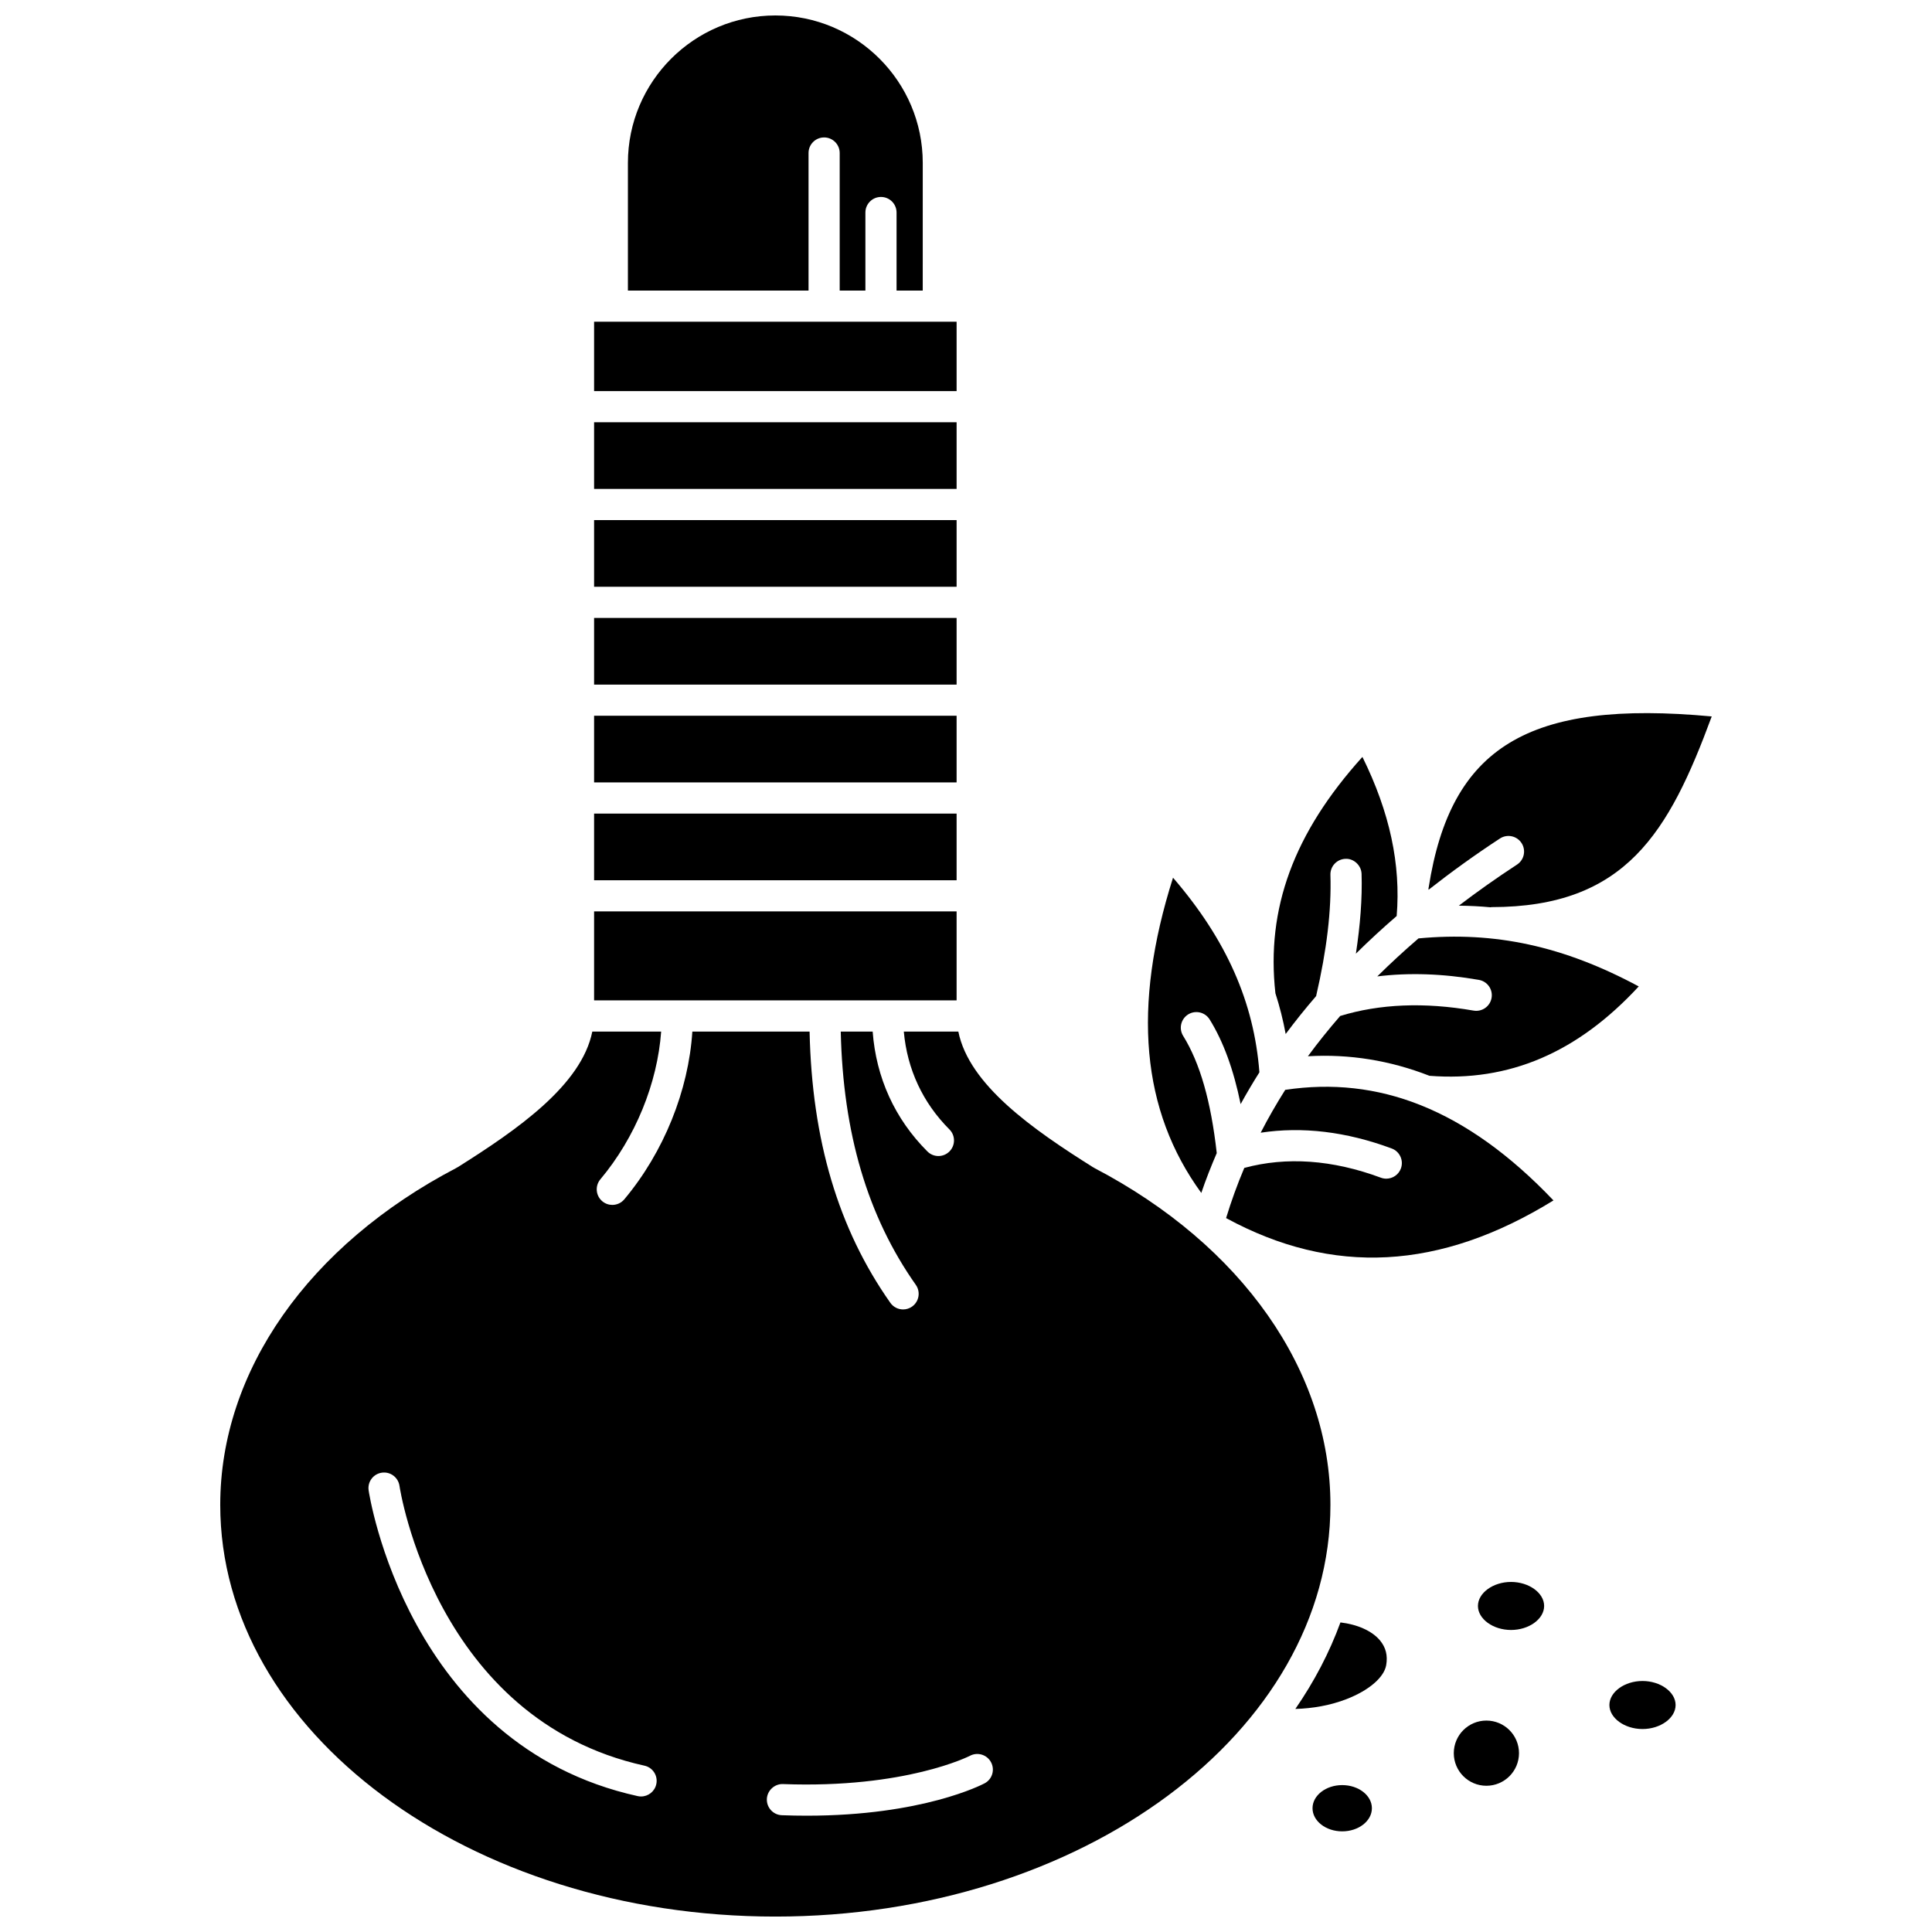
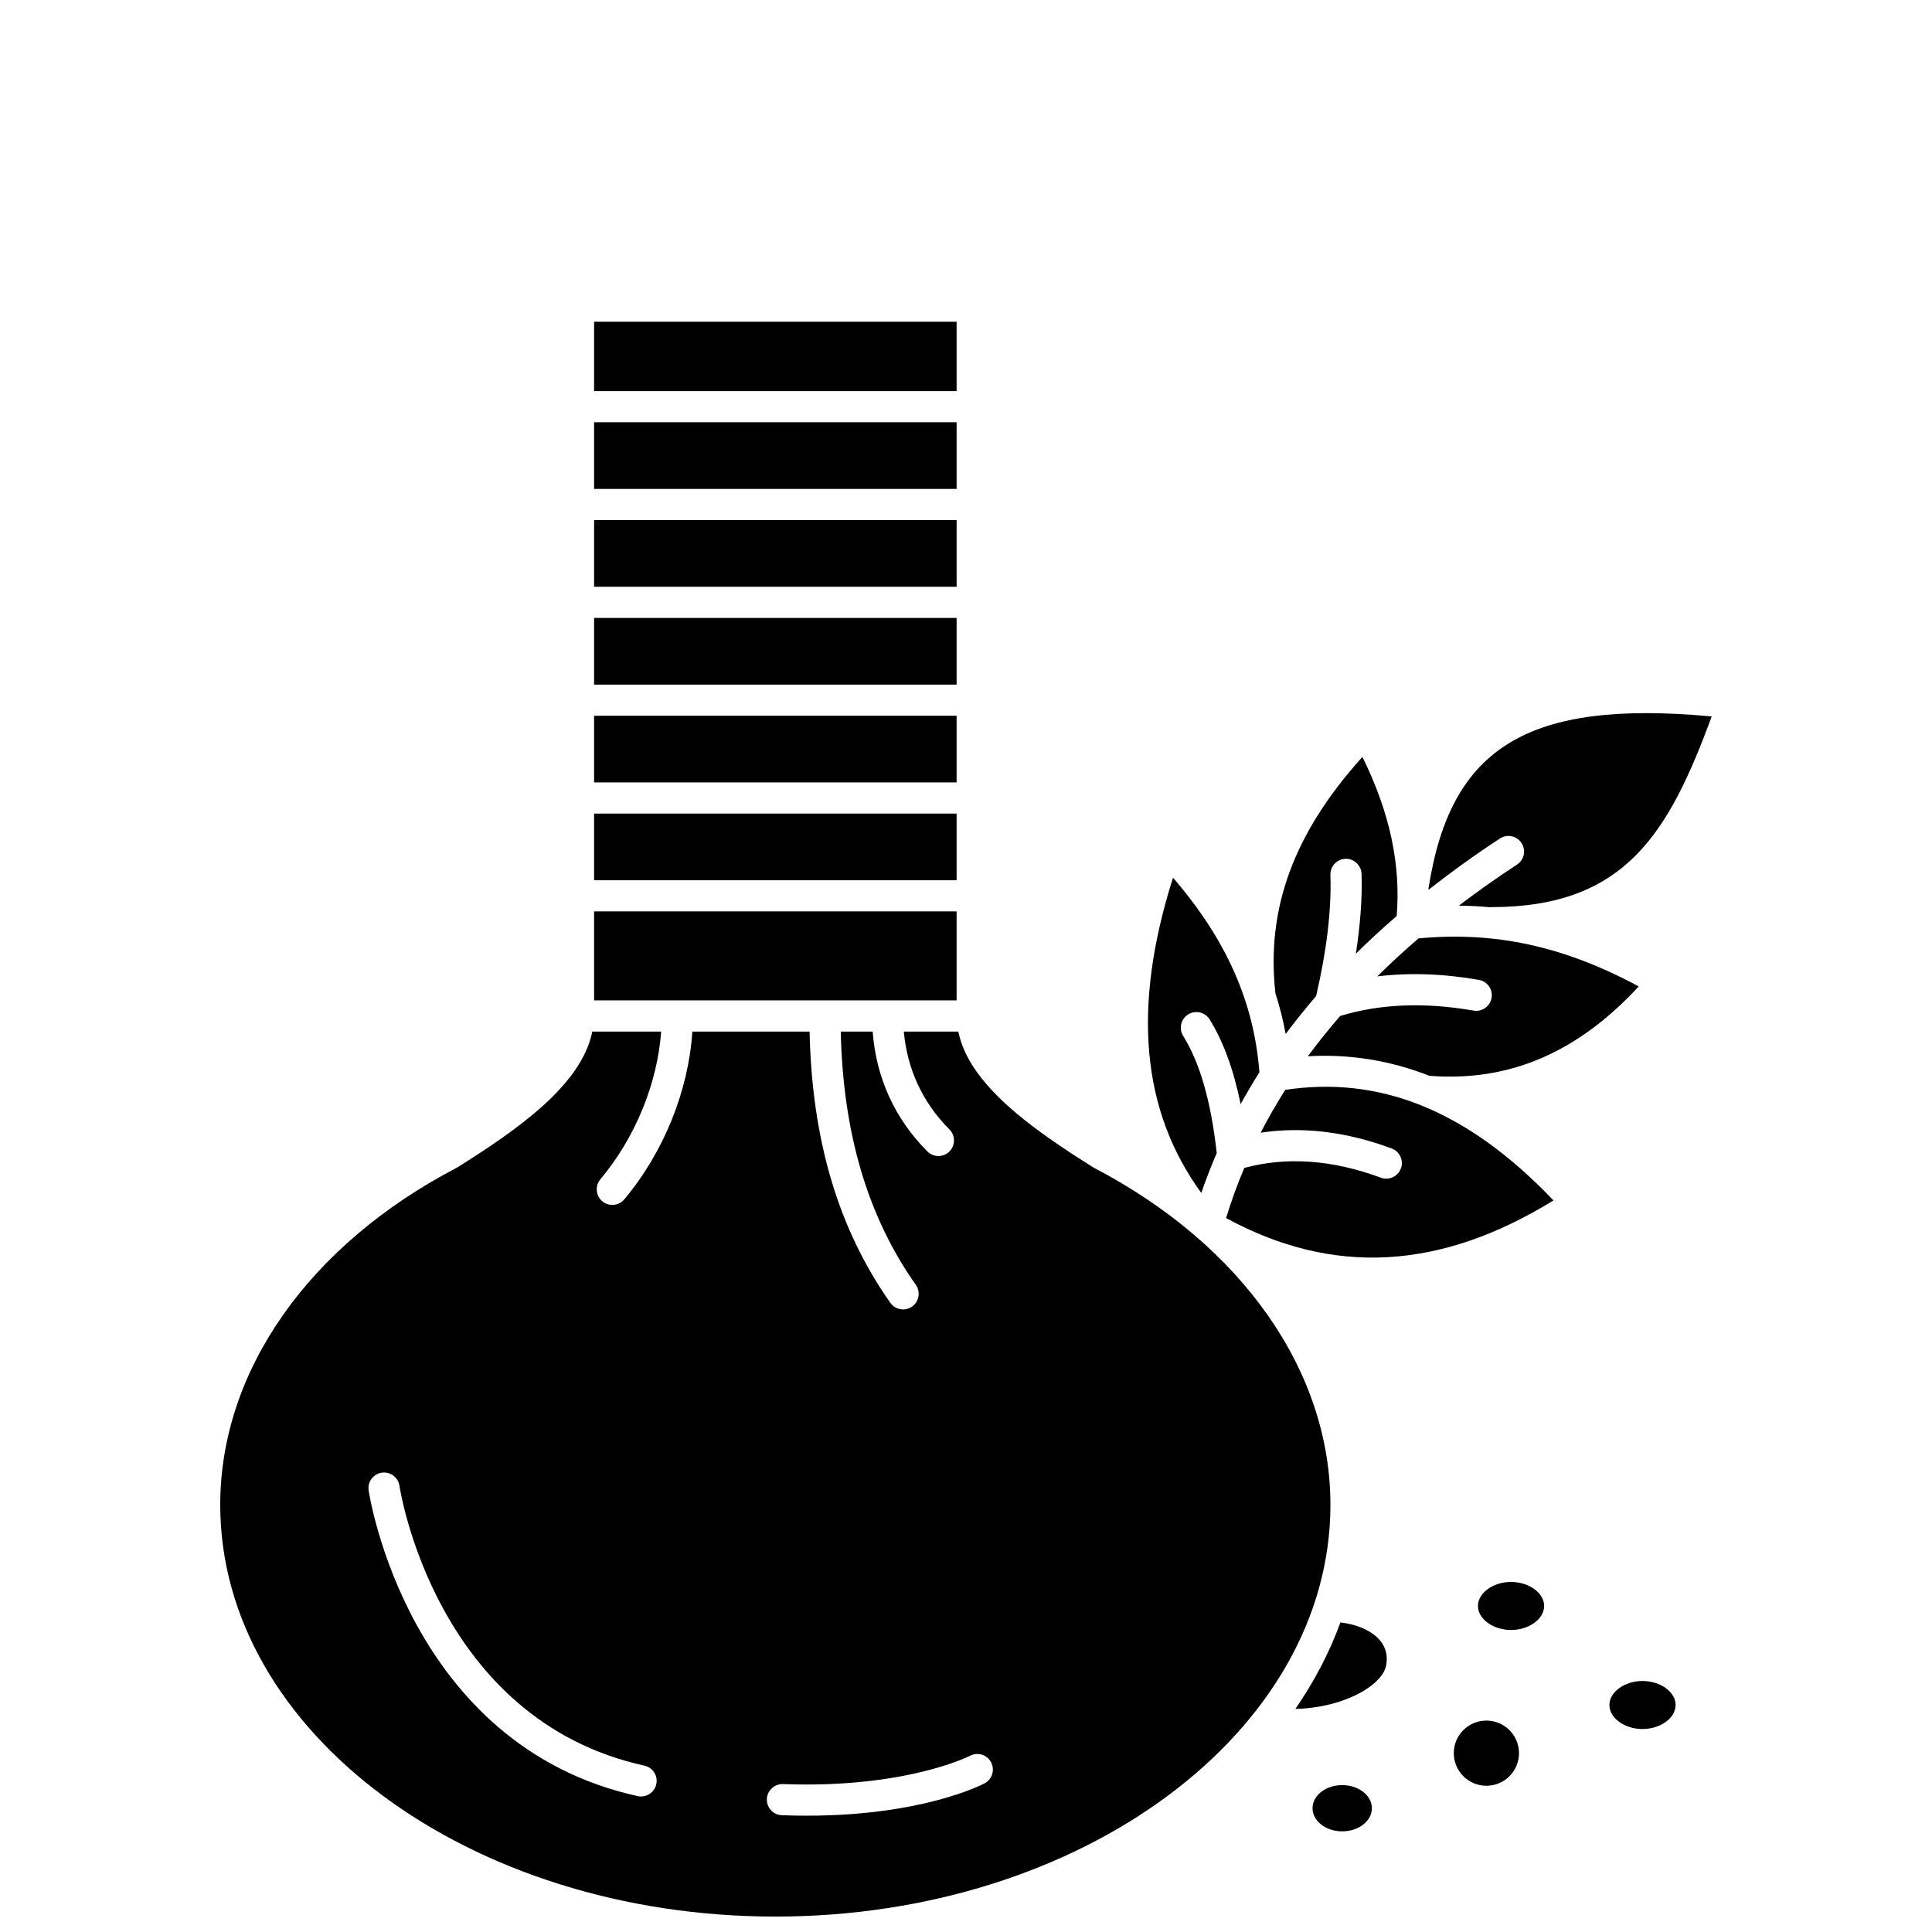
<svg xmlns="http://www.w3.org/2000/svg" width="800px" height="800px" version="1.1" viewBox="144 144 512 512">
  <defs>
    <clipPath id="b">
-       <path d="m310 148.09h79v72.906h-79z" />
-     </clipPath>
+       </clipPath>
    <clipPath id="a">
      <path d="m202 417h295v234.9h-295z" />
    </clipPath>
  </defs>
  <path d="m301.44 333.68h96.07v17.668h-96.07z" />
  <path d="m301.44 281.83h96.07v17.668h-96.07z" />
  <path d="m301.44 359.61h96.07v17.668h-96.07z" />
  <path d="m301.44 307.76h96.07v17.668h-96.07z" />
  <path d="m301.44 229.26h96.07v18.387h-96.07z" />
  <path d="m541.5 366.21c1.91-1.246 4.469-0.711 5.719 1.199 1.25 1.906 0.715 4.469-1.195 5.715-5.402 3.535-10.535 7.164-15.414 10.887 2.824 0.027 5.629 0.168 8.406 0.43 0.074-0.004 0.141-0.047 0.219-0.047 35.617 0 47.043-19.82 58.391-50.531-48.699-4.519-69.191 8.094-75.016 45.355-0.004 0.043-0.031 0.07-0.043 0.105 0.004 0.16 0.008 0.316 0.012 0.48 5.941-4.668 12.219-9.207 18.922-13.594z" />
  <g clip-path="url(#b)">
    <path d="m358.27 184.55c0-2.281 1.848-4.129 4.129-4.129 2.285 0 4.129 1.852 4.129 4.129v36.453h6.812v-20.68c0-2.281 1.848-4.129 4.129-4.129 2.285 0 4.129 1.852 4.129 4.129v20.68h6.938l0.004-33.836c0-21.543-17.527-39.07-39.066-39.07-21.543 0-39.07 17.527-39.07 39.07v33.832h47.867z" />
  </g>
  <path d="m535.92 403.68c2.25 0.391 3.754 2.531 3.363 4.777-0.391 2.246-2.527 3.75-4.773 3.363-13.055-2.277-24.922-1.773-35.352 1.426-3.027 3.5-5.898 7.051-8.547 10.672 11.008-0.633 21.758 1.102 32.211 5.18 21.078 1.648 39.223-6.109 55.461-23.684-19.922-10.703-38.152-14.633-58.367-12.727-3.832 3.293-7.469 6.652-10.922 10.07 8.398-1.031 17.406-0.734 26.926 0.922z" />
  <path d="m484.72 418.02c2.531-3.402 5.219-6.75 8.066-10.047 2.824-12.203 4.078-22.734 3.789-32.121-0.07-2.281 1.723-4.184 4.004-4.254 2.168-0.117 4.188 1.723 4.254 4 0.199 6.512-0.352 13.551-1.508 21.133 3.426-3.387 7.023-6.715 10.809-9.977 1.129-13.629-1.824-27.477-9.078-42.164-18.207 20.176-25.551 40.199-23.059 62.625 1.137 3.539 2.051 7.137 2.723 10.805z" />
  <path d="m466.45 449.58c-1.527-13.691-4.438-23.875-8.902-31.059-1.203-1.938-0.605-4.481 1.324-5.688 1.945-1.203 4.484-0.609 5.691 1.324 3.641 5.859 6.348 13.293 8.219 22.441 1.562-2.84 3.219-5.648 4.973-8.426-1.422-18.566-8.723-35.133-22.891-51.574-10.891 34.27-8.402 61.715 7.492 83.543 1.207-3.562 2.602-7.078 4.094-10.562z" />
  <path d="m301.44 255.9h96.07v17.668h-96.07z" />
  <path d="m301.44 385.53h96.07v23.578h-96.07z" />
  <g clip-path="url(#a)">
    <path d="m433.98 453.51c-0.039-0.02-0.059-0.055-0.09-0.074-0.062-0.039-0.133-0.051-0.195-0.086-15.973-10.043-32.879-21.82-35.727-35.977h-14.449c0.891 9.965 5.023 18.867 12.09 25.934 1.613 1.609 1.613 4.223 0 5.84-0.805 0.805-1.863 1.211-2.918 1.211-1.059 0-2.113-0.406-2.918-1.211-8.652-8.648-13.594-19.57-14.508-31.773h-8.457c0.609 26.918 7.086 48.953 19.895 67.125 1.312 1.863 0.867 4.438-0.996 5.758-0.723 0.512-1.551 0.754-2.375 0.754-1.297 0-2.574-0.605-3.379-1.75-13.816-19.602-20.785-43.195-21.402-71.883h-31.07c-1.004 15.602-7.543 31.941-18.039 44.461-0.816 0.973-1.988 1.473-3.172 1.473-0.938 0-1.875-0.316-2.652-0.965-1.746-1.465-1.977-4.066-0.512-5.82 9.285-11.066 15.109-25.43 16.109-39.152h-18.246c-2.844 14.156-19.746 25.938-35.727 35.977-0.066 0.043-0.137 0.055-0.203 0.09-0.031 0.02-0.055 0.055-0.086 0.07-39.188 20.477-62.586 53.855-62.586 89.289 0 60.16 65.992 109.11 147.11 109.11 81.113 0 147.1-48.949 147.1-109.11 0-35.43-23.398-68.809-62.594-89.285zm-116.06 163.33c-0.426 1.93-2.137 3.242-4.031 3.242-0.293 0-0.594-0.027-0.891-0.094-61.156-13.484-71.223-80.387-71.312-81.059-0.316-2.254 1.254-4.34 3.516-4.656 2.266-0.32 4.344 1.254 4.668 3.512 0.086 0.621 9.434 61.91 64.918 74.137 2.223 0.484 3.629 2.688 3.133 4.918zm87.023-0.25c-0.703 0.375-16.488 8.586-47.133 8.586-2.137 0-4.336-0.039-6.613-0.125-2.281-0.086-4.055-2.004-3.973-4.281 0.086-2.281 2.078-4.074 4.277-3.973 32.48 1.211 49.395-7.414 49.559-7.504 2.016-1.055 4.512-0.289 5.578 1.727 1.066 2.012 0.312 4.504-1.695 5.57z" />
  </g>
  <path d="m520.5 436.89c-0.043-0.02-0.086-0.031-0.129-0.055-11.516-4.578-23.398-5.871-35.773-4.012-2.356 3.731-4.535 7.512-6.504 11.355 11.004-1.668 22.629-0.305 34.715 4.18 2.141 0.793 3.231 3.172 2.438 5.312-0.617 1.664-2.191 2.691-3.875 2.691-0.477 0-0.961-0.086-1.438-0.262-12.84-4.766-24.996-5.606-36.184-2.59-1.848 4.363-3.453 8.797-4.824 13.297 28.234 15.344 56.691 13.852 86.758-4.68-11.441-12.023-23.117-20.414-35.184-25.238z" />
  <path d="m499.23 573.96c-2.93 8.02-6.953 15.691-11.949 22.926 4.59-0.117 9.336-0.961 13.586-2.613 5.894-2.289 9.906-5.727 10.484-8.969 0.453-2.566-0.086-4.723-1.66-6.598-2.133-2.543-6.019-4.223-10.461-4.746z" />
  <path d="m544.44 563.23c-4.754 0-8.77 2.914-8.77 6.367s4.019 6.363 8.77 6.363c4.758 0 8.773-2.914 8.773-6.363 0.004-3.449-4.016-6.367-8.773-6.367z" />
  <path d="m579.28 589.48c-4.758 0-8.773 2.914-8.773 6.367s4.019 6.363 8.773 6.363c4.758 0 8.773-2.914 8.773-6.363 0-3.449-4.016-6.367-8.773-6.367z" />
  <path d="m546.55 608.61c0 4.769-3.871 8.637-8.641 8.637-4.769 0-8.641-3.867-8.641-8.637 0-4.773 3.871-8.641 8.641-8.641 4.769 0 8.641 3.867 8.641 8.641" />
  <path d="m499.7 617.07c-4.34 0-7.867 2.75-7.867 6.129s3.527 6.129 7.867 6.129c4.34 0 7.867-2.75 7.867-6.129s-3.527-6.129-7.867-6.129z" />
</svg>